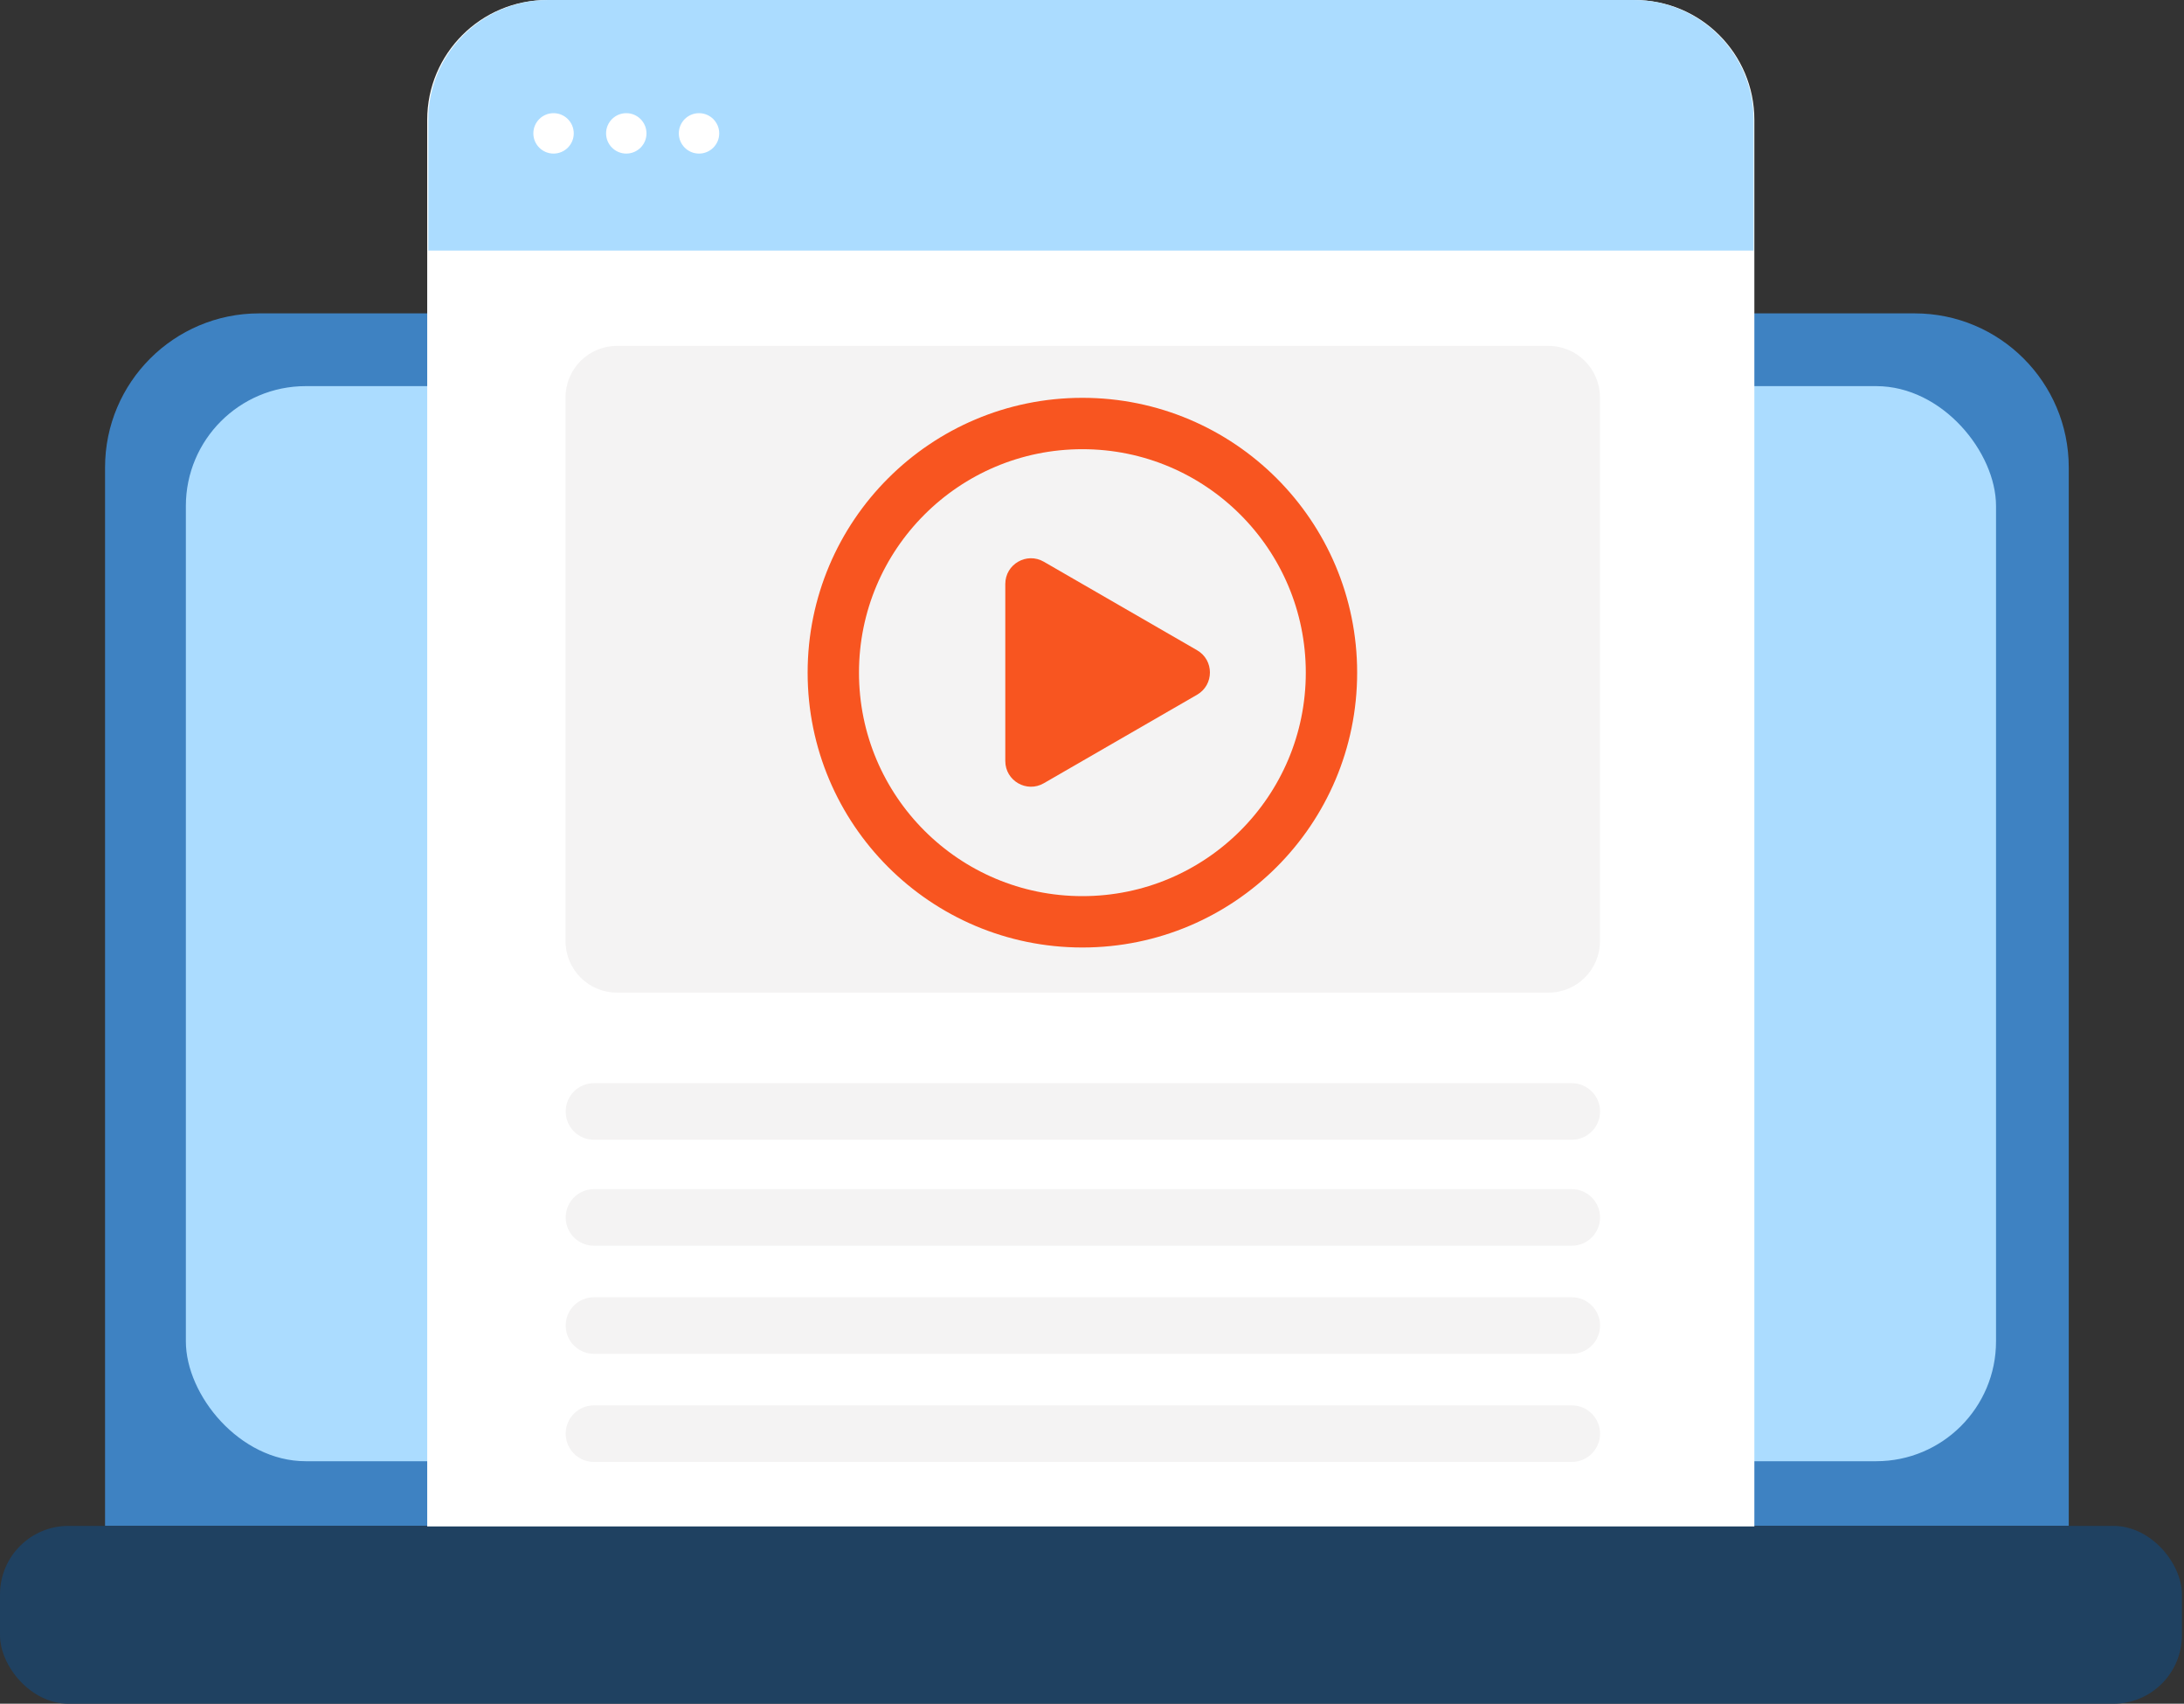
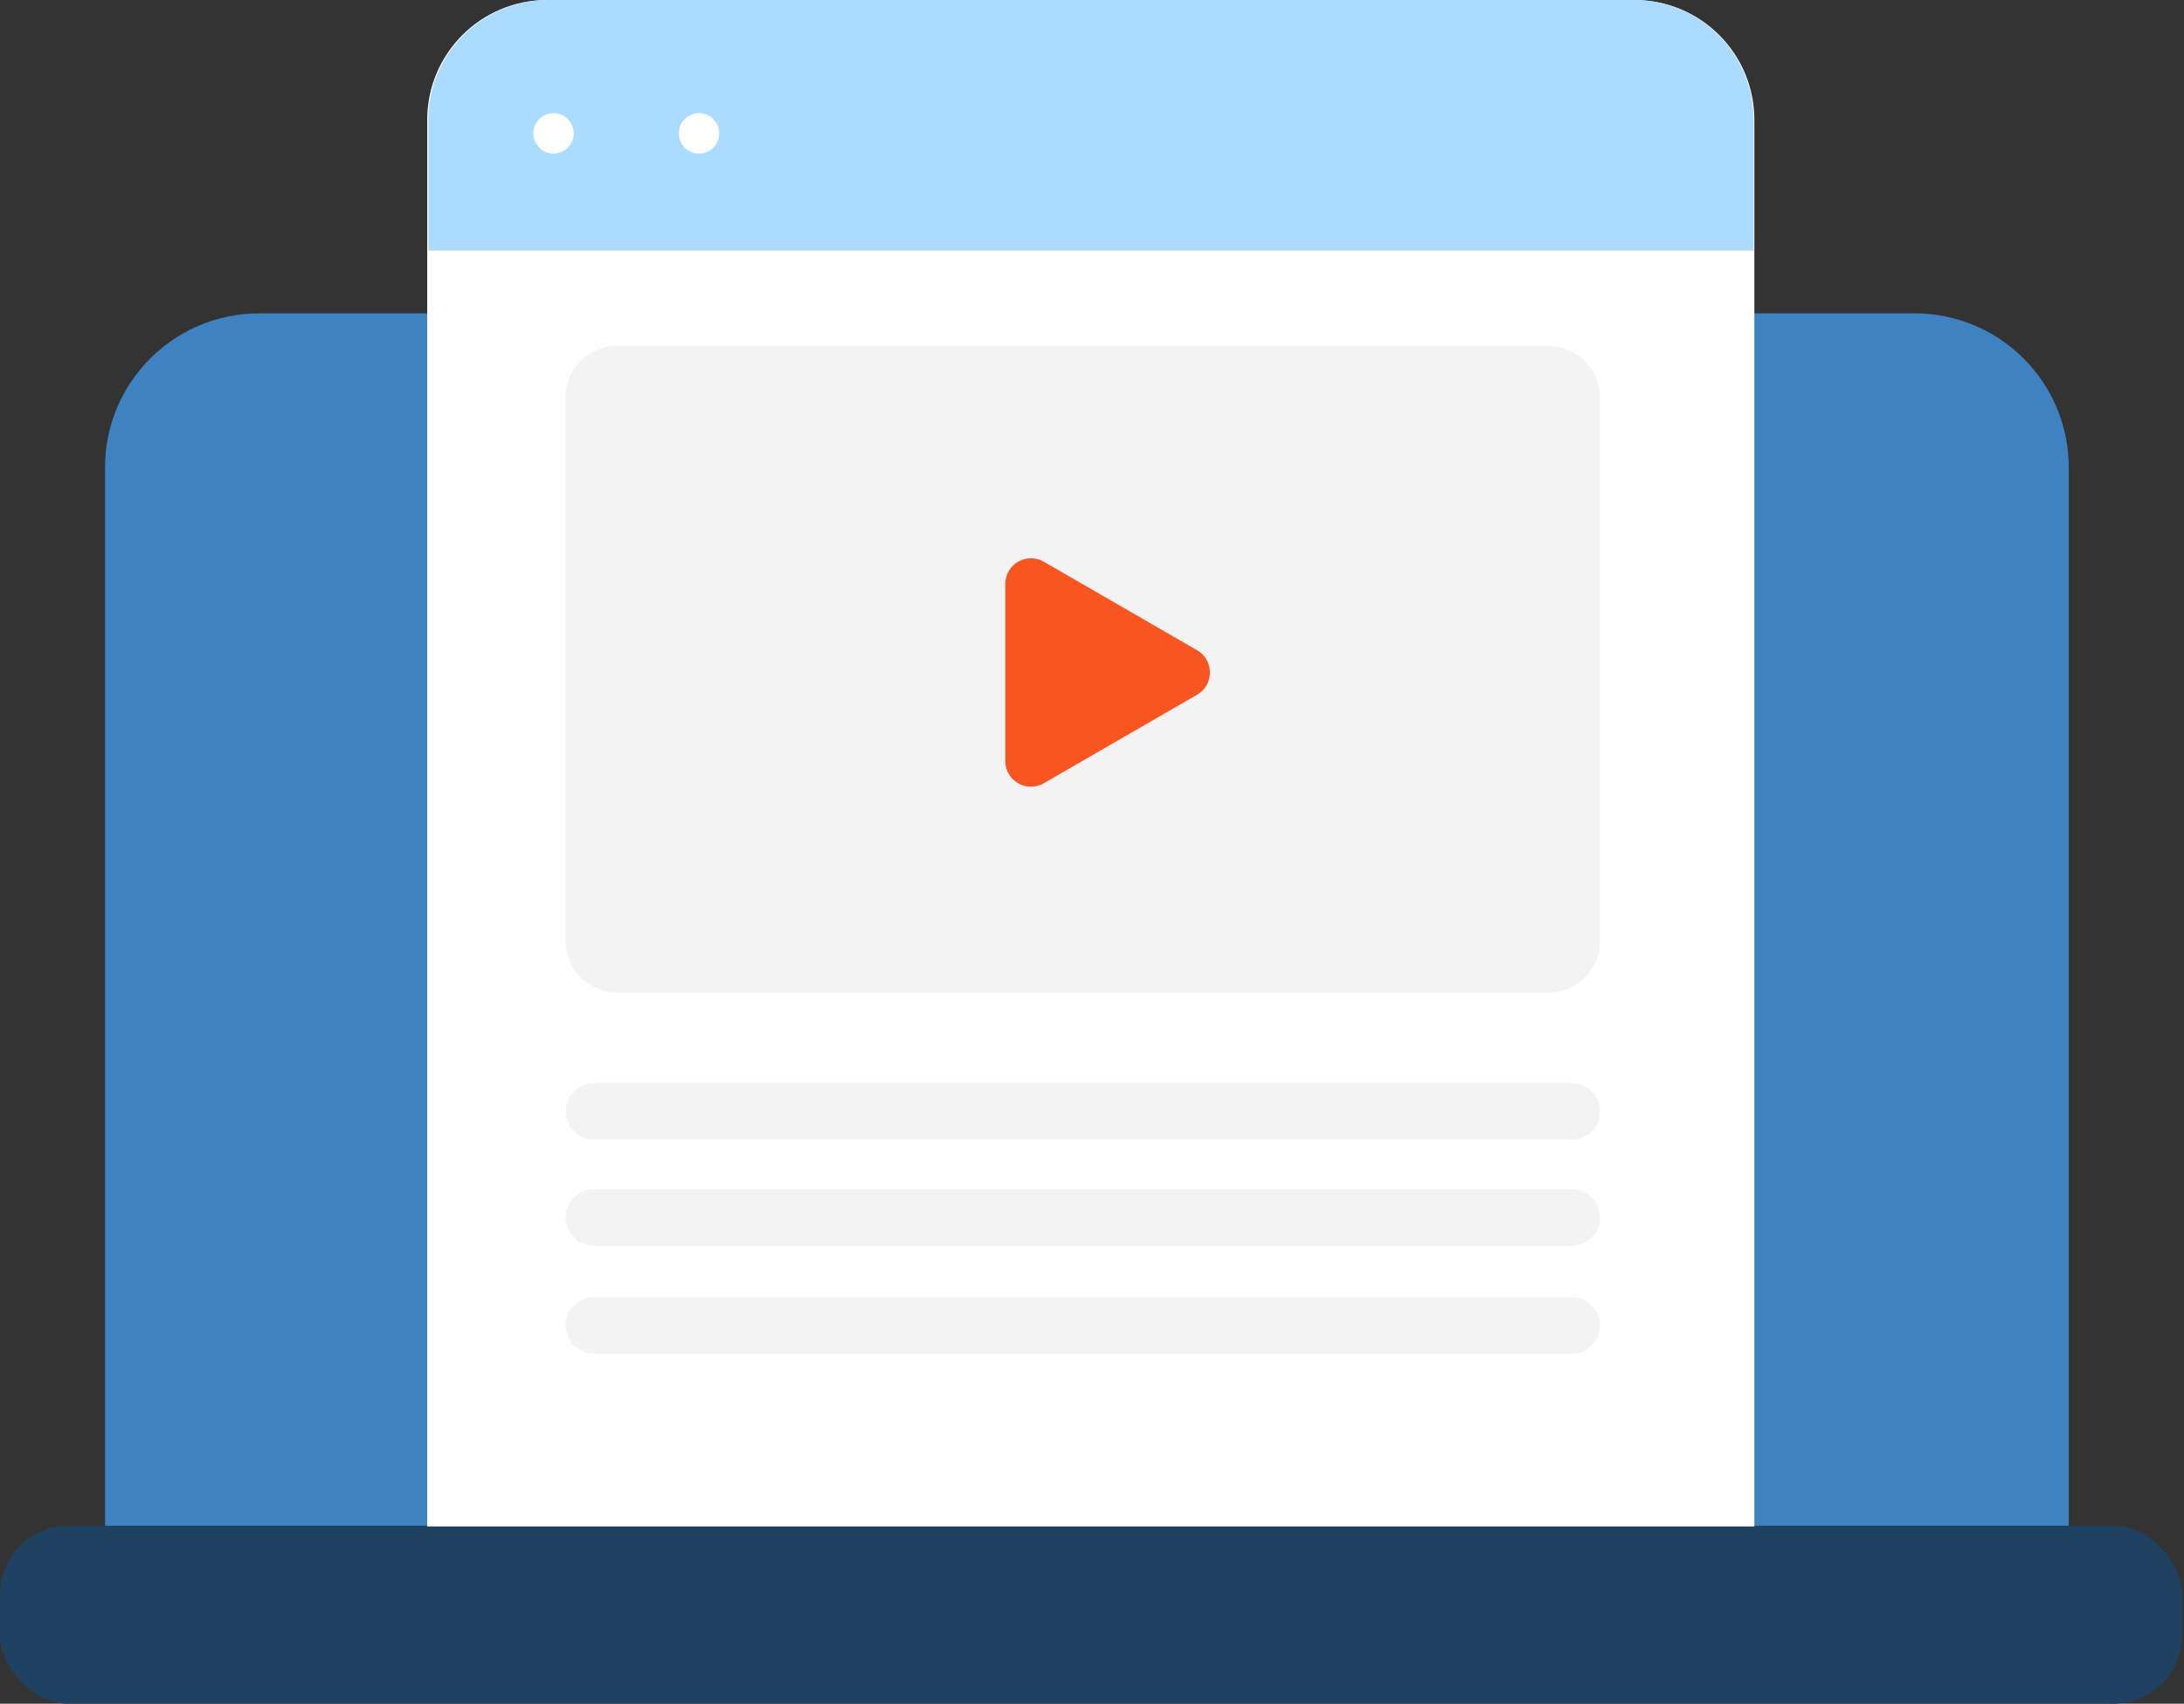
<svg xmlns="http://www.w3.org/2000/svg" width="477" height="372" viewBox="0 0 477 372" fill="none">
  <rect x="0" y="0" width="477" height="372" fill="#333333" stroke="none" />
  <path d="M22.944 102.074C22.944 83.49 38.009 68.425 56.592 68.425H418.183C436.766 68.425 451.831 83.49 451.831 102.074V333.17H22.944V102.074Z" fill="#3E82C2" />
  <rect y="333.171" width="476.541" height="38.829" rx="14.955" fill="#1F4161" />
-   <rect x="40.593" y="84.31" width="395.353" height="234.741" rx="26.171" fill="#ABDCFF" />
  <path d="M93.306 26.171C93.306 11.717 105.023 0 119.477 0H356.993C371.447 0 383.164 11.717 383.164 26.171V333.289H93.306V26.171Z" fill="white" />
  <path d="M93.543 26.171C93.543 11.717 105.26 0 119.714 0H356.827C371.28 0 382.998 11.717 382.998 26.171V54.714H93.543V26.171Z" fill="#ABDCFF" />
  <path d="M123.519 86.749C123.519 80.555 128.541 75.533 134.735 75.533H338.219C344.413 75.533 349.435 80.555 349.435 86.749V205.514C349.435 211.709 344.413 216.731 338.219 216.731H134.735C128.541 216.731 123.519 211.709 123.519 205.514V86.749Z" fill="#F4F3F3" />
  <path d="M123.548 242.683C123.548 239.271 126.314 236.505 129.725 236.505H343.286C346.698 236.505 349.464 239.271 349.464 242.683C349.464 246.094 346.698 248.86 343.286 248.86H129.725C126.314 248.86 123.548 246.094 123.548 242.683Z" fill="#F4F3F3" />
  <path d="M123.548 265.822C123.548 262.41 126.314 259.645 129.725 259.645H343.286C346.698 259.645 349.464 262.41 349.464 265.822C349.464 269.234 346.698 271.999 343.286 271.999H129.725C126.314 271.999 123.548 269.234 123.548 265.822Z" fill="#F4F3F3" />
  <path d="M123.548 289.426C123.548 286.014 126.314 283.249 129.725 283.249H343.286C346.698 283.249 349.464 286.014 349.464 289.426C349.464 292.838 346.698 295.603 343.286 295.603H129.725C126.314 295.603 123.548 292.838 123.548 289.426Z" fill="#F4F3F3" />
-   <path d="M123.548 313.03C123.548 309.618 126.314 306.853 129.725 306.853H343.286C346.698 306.853 349.464 309.618 349.464 313.03C349.464 316.442 346.698 319.207 343.286 319.207H129.725C126.314 319.207 123.548 316.442 123.548 313.03Z" fill="#F4F3F3" />
  <circle cx="120.899" cy="29.122" r="4.412" fill="white" />
-   <circle cx="136.785" cy="29.122" r="4.412" fill="white" />
  <circle cx="152.67" cy="29.122" r="4.412" fill="white" />
-   <circle cx="236.401" cy="146.872" r="54.401" stroke="#F85520" stroke-width="11.216" />
-   <path d="M261.452 141.977C265.191 144.136 265.191 149.532 261.452 151.69L227.975 171.019C224.236 173.177 219.563 170.479 219.563 166.162L219.563 127.505C219.563 123.188 224.236 120.49 227.975 122.649L261.452 141.977Z" fill="#F85520" />
+   <path d="M261.452 141.977C265.191 144.136 265.191 149.532 261.452 151.69L227.975 171.019C224.236 173.177 219.563 170.479 219.563 166.162L219.563 127.505C219.563 123.188 224.236 120.49 227.975 122.649L261.452 141.977" fill="#F85520" />
</svg>